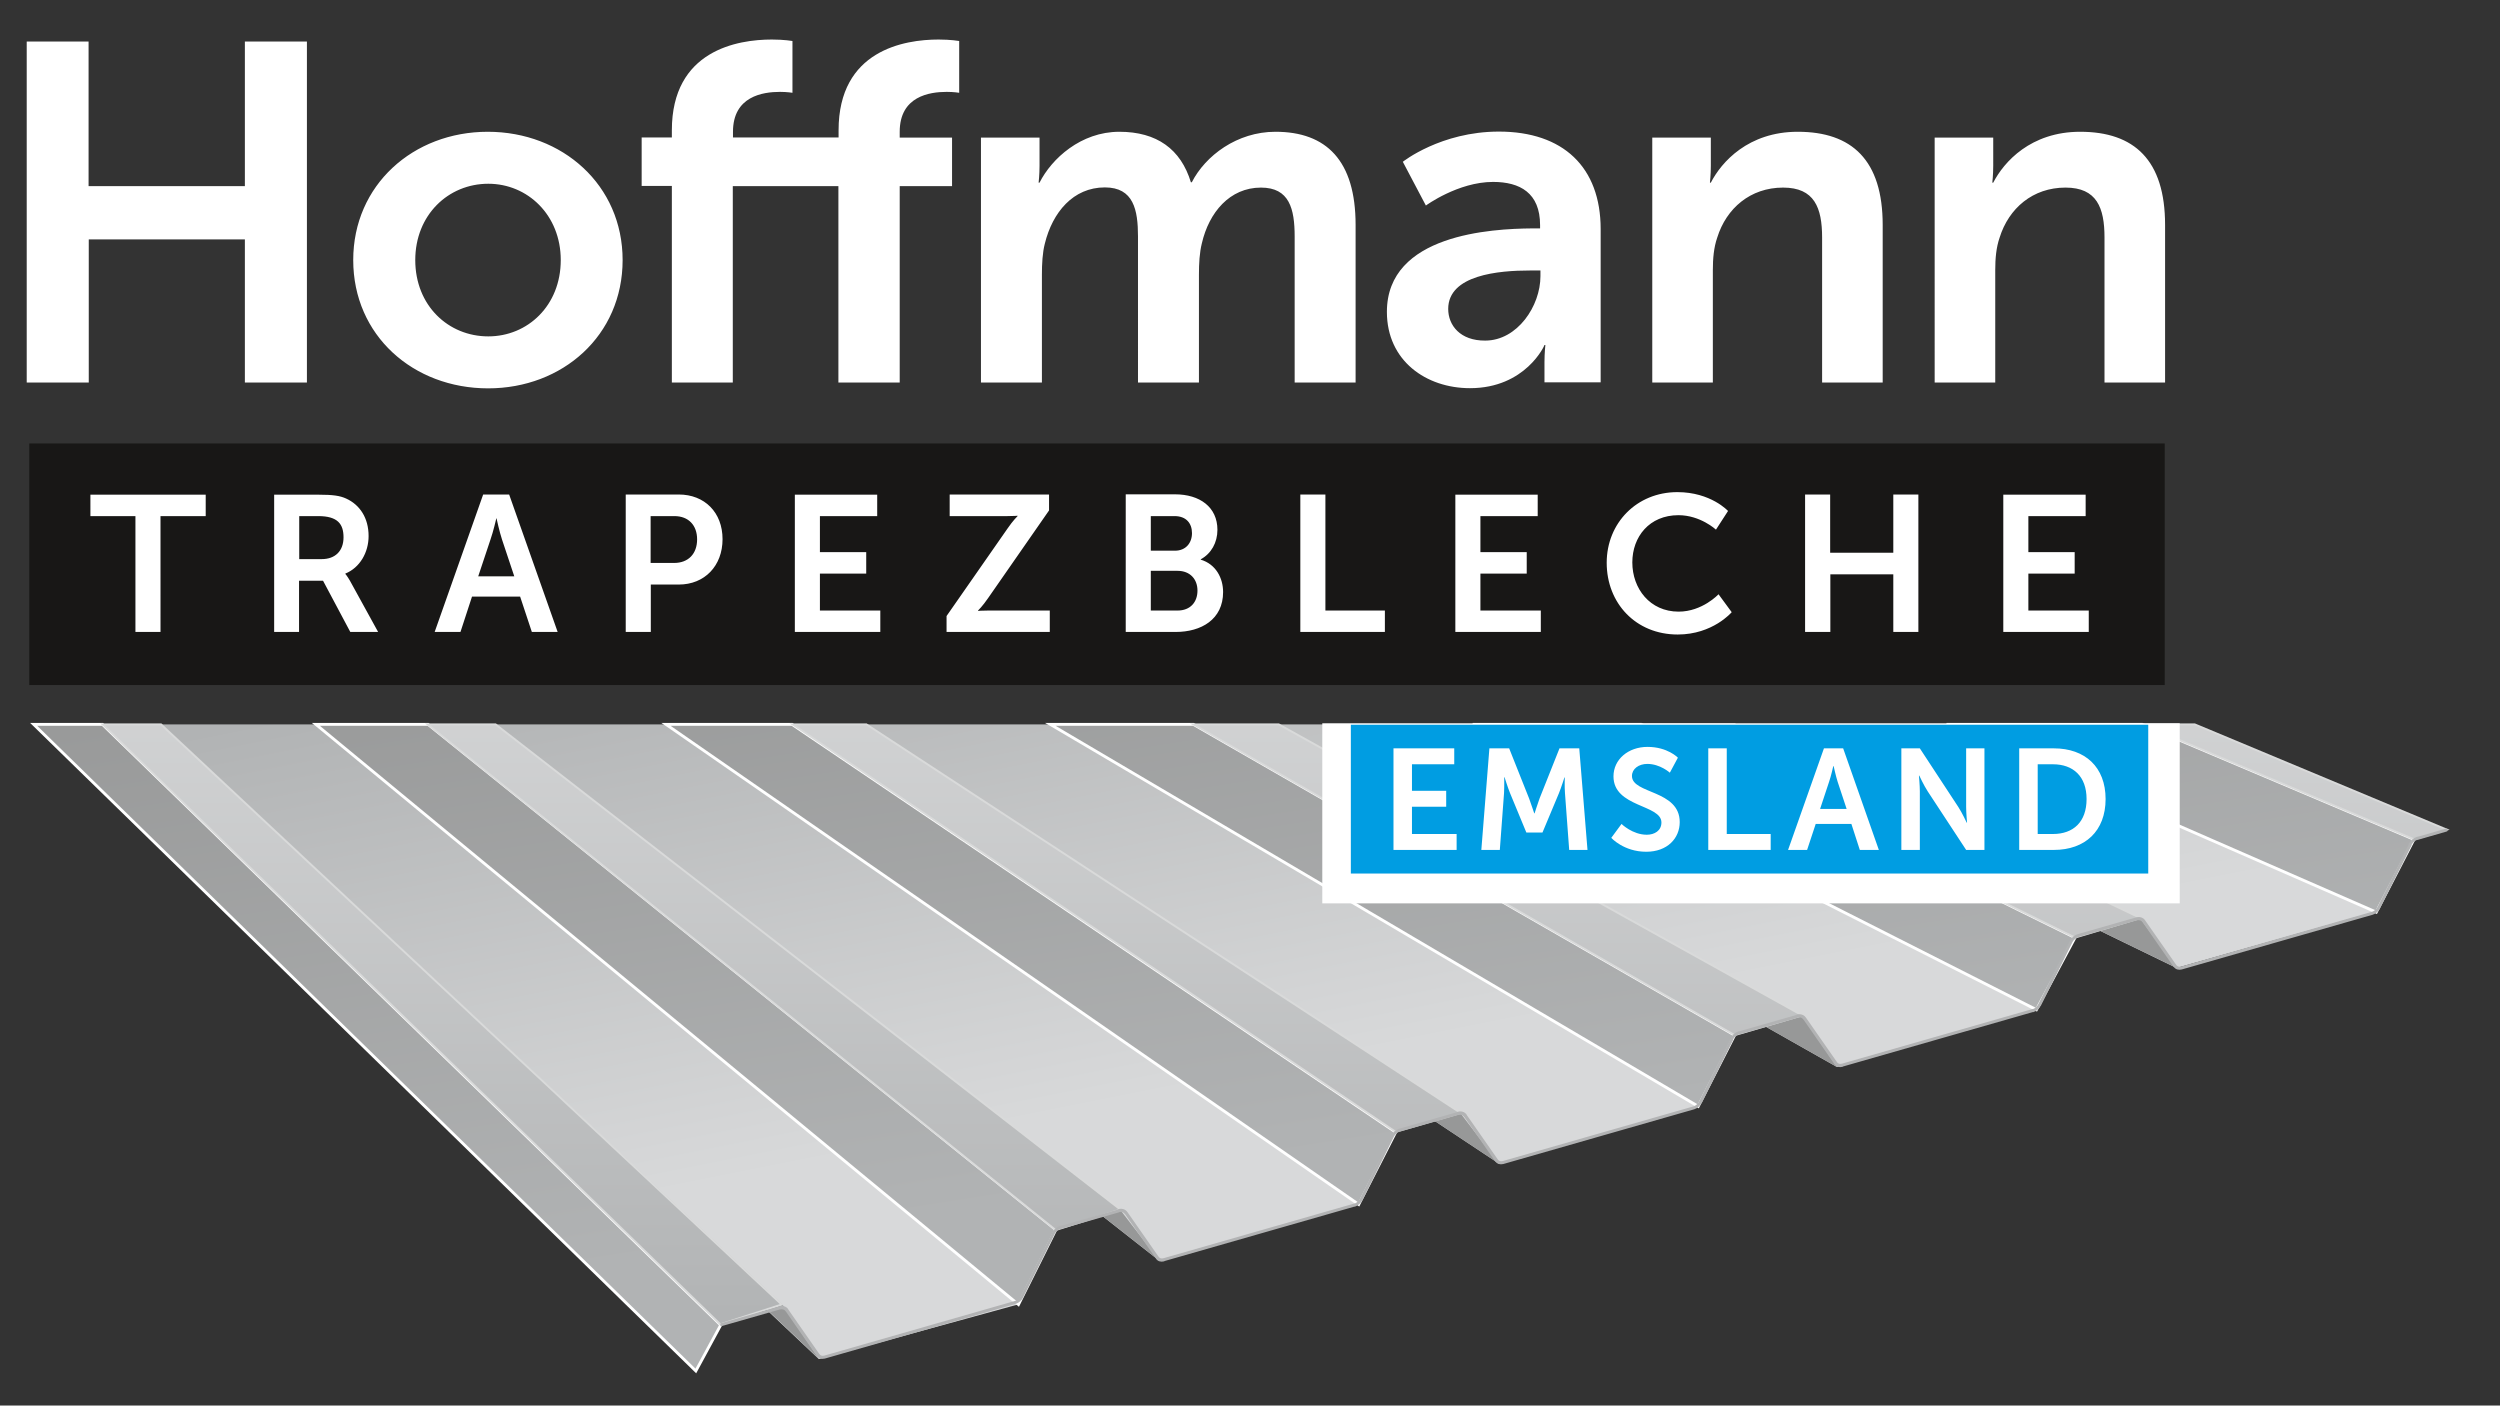
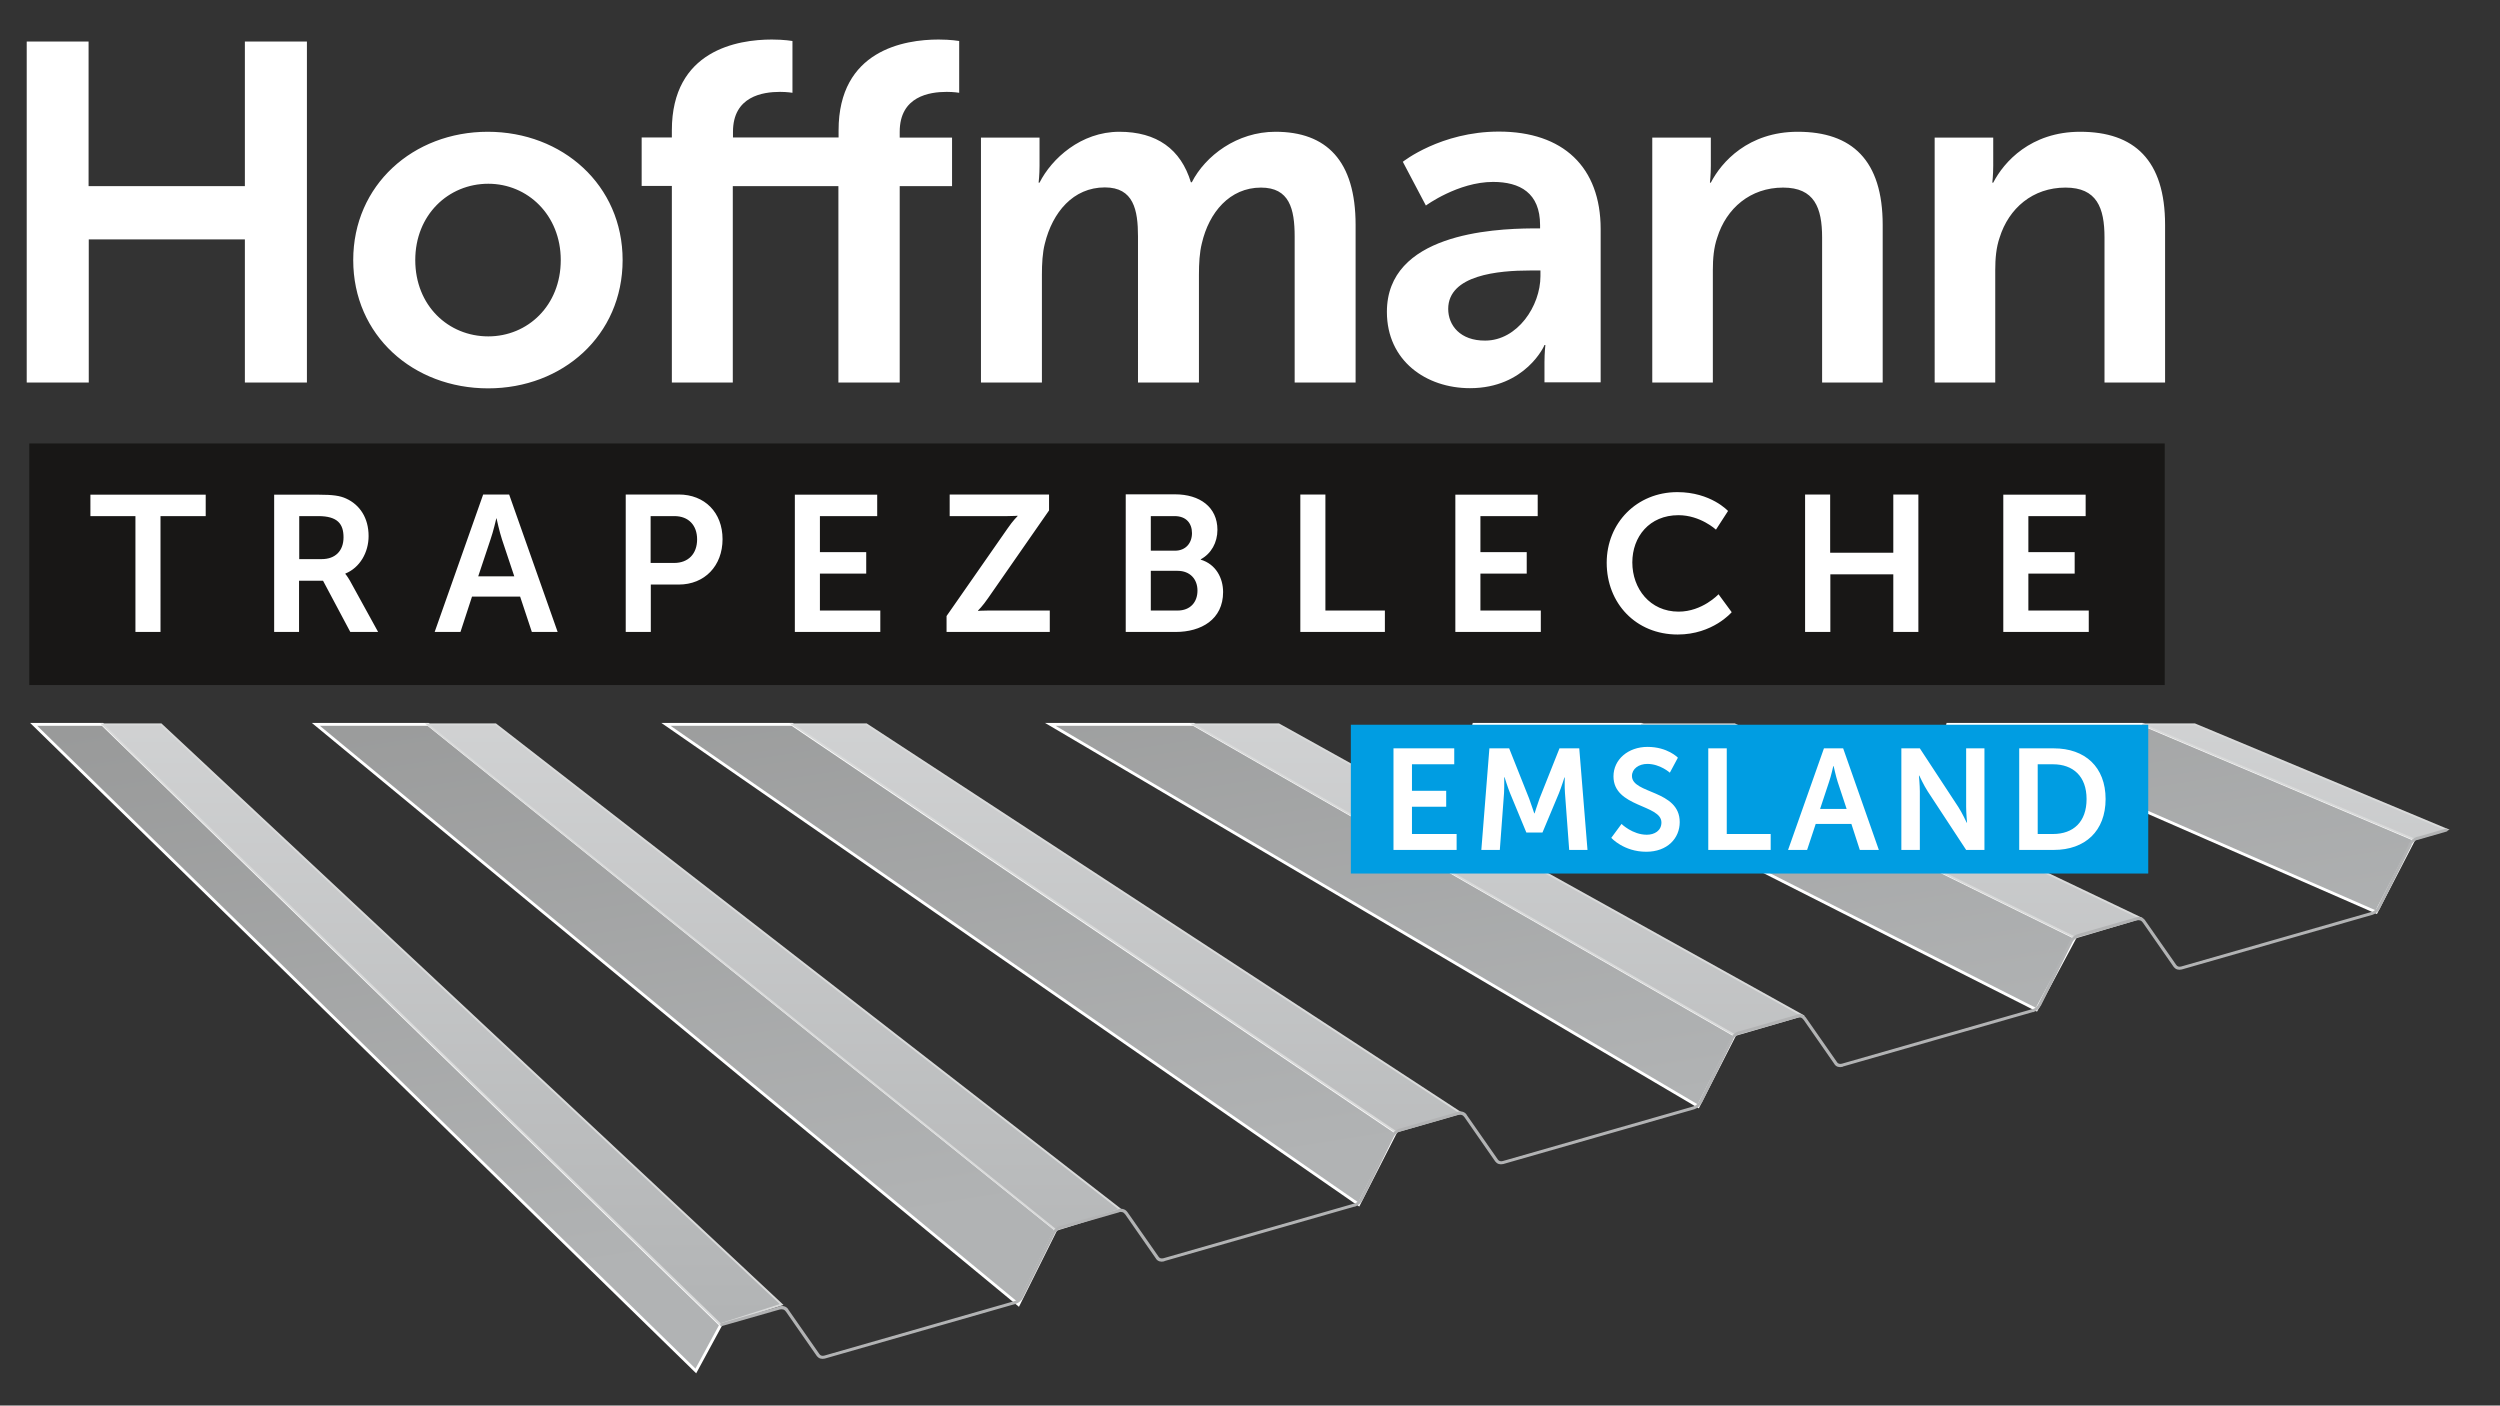
<svg xmlns="http://www.w3.org/2000/svg" xmlns:xlink="http://www.w3.org/1999/xlink" version="1.1" id="Ebene_1" x="0px" y="0px" width="1366px" height="768px" viewBox="0 0 1366 768" style="enable-background:new 0 0 1366 768;" xml:space="preserve">
  <rect x="0" y="0" width="1366" height="768" fill="#333333" stroke="none" />
  <style type="text/css">
	.st0{fill:#181716;}
	
		.st1{clip-path:url(#SVGID_00000058577458081048936790000012685870596133551771_);fill:url(#SVGID_00000088854952605013435230000006046738829043173819_);}
	.st2{fill:#979898;}
	
		.st3{clip-path:url(#SVGID_00000068657655903509005840000016350942818642701441_);fill:url(#SVGID_00000093167624206012682950000004420847100530482055_);}
	.st4{fill:none;stroke:#FFFFFF;stroke-width:1.579;}
	
		.st5{clip-path:url(#SVGID_00000142167776439705903080000007061579017233995454_);fill:url(#SVGID_00000100340773294546583360000001889036678953178513_);}
	.st6{fill:none;stroke:#D9DADA;stroke-width:1.069;}
	.st7{fill:none;stroke:#B2B3B4;stroke-width:1.069;stroke-linecap:round;stroke-linejoin:round;stroke-miterlimit:10;}
	.st8{fill:#FFFFFF;}
	.st9{fill:#009DE2;}
</style>
  <rect x="16" y="242.3" class="st0" width="1166.8" height="132" />
  <g>
    <defs>
-       <path id="SVGID_1_" d="M1069.4,395.8L1298.4,498l-109.2,30.9L915.5,395.8H1069.4z M811.3,395.8l301.4,155.9l-109,31.3L673,395.8    H811.3z M581.4,395.8l346.5,209l-108.7,31.1L457,395.8H581.4z M372.1,395.8l369.7,262.4l-108.3,30.7L260.2,395.8L372.1,395.8z     M80.2,395.8h101.4l374.5,317l-108.7,29.8L80.2,395.8z" />
-     </defs>
+       </defs>
    <clipPath id="SVGID_00000034087884362811548400000016291950880810794395_">
      <use xlink:href="#SVGID_1_" style="overflow:visible;" />
    </clipPath>
    <linearGradient id="SVGID_00000010309070760696125570000000743313845210444176_" gradientUnits="userSpaceOnUse" x1="-237.934" y1="949.989" x2="-237.087" y2="949.989" gradientTransform="matrix(297.095 1707.726 1379.574 -250.976 -1239345.625 644493.312)">
      <stop offset="0" style="stop-color:#B1B3B4" />
      <stop offset="0.39" style="stop-color:#B1B3B4" />
      <stop offset="0.59" style="stop-color:#D8D9DA" />
      <stop offset="1" style="stop-color:#D8D9DA" />
    </linearGradient>
    <polygon style="clip-path:url(#SVGID_00000034087884362811548400000016291950880810794395_);fill:url(#SVGID_00000010309070760696125570000000743313845210444176_);" points="   1261.1,181 1356.9,732 117.6,957.4 21.7,406.4  " />
  </g>
-   <path class="st2" d="M1169,501.8l0.6,0.3l19.7,26.8l-42.2-20.5L1169,501.8z M984.7,554.8l19,28.2l-39.4-22.3L984.7,554.8z   M984.7,554.8L698.7,395.8L984.7,554.8z M797.9,608.2l0.2,0.2l21,27.5l-35.5-23.6L797.9,608.2z M612,661l0.2,0.2l21.3,27.7  L602,664.1L612,661z M418.9,715.4l8.2-2.6l-339.1-317l0.3,0l339.2,317l20.1,29.8L418.9,715.4z" />
  <g>
    <defs>
      <path id="SVGID_00000042733851517776564980000015981900659734161061_" d="M1170.6,395.8l148.4,62.8l-20.6,39.8l-234.8-102.6    L1170.6,395.8z M896.8,395.8l237,116.5l-21.1,39.4l-308-155.9L896.8,395.8z M652.1,395.8l295.7,169.8l-19.9,38.9l-354-208.7H652.1    z M432.8,395.8l329.7,222.8l-20.2,39.5L363.9,395.8H432.8z M172.6,395.8l61.3,0l342.9,276.1l-20.4,40.9L172.6,395.8z M18.4,395.8    H56l337.8,328.1l-13.6,25.1L18.4,395.8z" />
    </defs>
    <clipPath id="SVGID_00000172429901312041494510000015210580276809306291_">
      <use xlink:href="#SVGID_00000042733851517776564980000015981900659734161061_" style="overflow:visible;" />
    </clipPath>
    <linearGradient id="SVGID_00000157267289082807420300000002394054359156604306_" gradientUnits="userSpaceOnUse" x1="-237.932" y1="949.988" x2="-237.085" y2="949.988" gradientTransform="matrix(314.705 1808.95 1461.348 -265.853 -1312869 682652.688)">
      <stop offset="0" style="stop-color:#979898" />
      <stop offset="0.39" style="stop-color:#979898" />
      <stop offset="0.62" style="stop-color:#B1B3B4" />
      <stop offset="1" style="stop-color:#B1B3B4" />
    </linearGradient>
    <polygon style="clip-path:url(#SVGID_00000172429901312041494510000015210580276809306291_);fill:url(#SVGID_00000157267289082807420300000002394054359156604306_);" points="   1279.1,166.4 1378.6,738.2 58.3,978.4 -41.2,406.6  " />
  </g>
  <g>
    <path class="st4" d="M1298.4,498.4l20.6-39.8l-148.4-62.8l-107,0L1298.4,498.4z M1133.8,512.3l-237-116.5l-92.1,0l308,155.9   L1133.8,512.3z M927.9,604.5l19.9-38.9L652.1,395.8l-78.2,0L927.9,604.5z M742.4,658.1l20.2-39.5L432.8,395.8l-68.9,0L742.4,658.1z    M556.5,712.8l20.4-40.9L233.9,395.8h-61.3L556.5,712.8z M380.2,749.1l13.6-25.1L56,395.8l-37.6,0L380.2,749.1z" />
  </g>
  <g>
    <defs>
-       <path id="SVGID_00000064345118429339392330000017098391656567042975_" d="M1199.2,395.8l137.7,57.5l-17.9,5.4l-148.4-62.8H1199.2z     M947.8,395.8l221.7,105.8l-35.7,10.7l-237-116.5L947.8,395.8z M698.7,395.8l286.1,159.1l-36.9,10.7L652.1,395.8H698.7z     M473.4,395.8l324.7,212.3l-35.6,10.3L433.1,395.8H473.4z M270.8,395.8l341.4,265.1l-35.4,11.2L233.7,395.8L270.8,395.8z     M56.1,395.8h31.9l339.1,317l-33.6,10.7L56.1,395.8z" />
+       <path id="SVGID_00000064345118429339392330000017098391656567042975_" d="M1199.2,395.8l137.7,57.5l-17.9,5.4l-148.4-62.8H1199.2z     M947.8,395.8l221.7,105.8l-35.7,10.7l-237-116.5L947.8,395.8z M698.7,395.8l286.1,159.1l-36.9,10.7L652.1,395.8H698.7z     M473.4,395.8l324.7,212.3l-35.6,10.3L433.1,395.8z M270.8,395.8l341.4,265.1l-35.4,11.2L233.7,395.8L270.8,395.8z     M56.1,395.8h31.9l339.1,317l-33.6,10.7L56.1,395.8z" />
    </defs>
    <clipPath id="SVGID_00000068662103639693320510000006310279067091720378_">
      <use xlink:href="#SVGID_00000064345118429339392330000017098391656567042975_" style="overflow:visible;" />
    </clipPath>
    <linearGradient id="SVGID_00000148657380242815834660000011480598729467491752_" gradientUnits="userSpaceOnUse" x1="-237.916" y1="950.004" x2="-237.069" y2="950.004" gradientTransform="matrix(-97.118 -1723.008 -1405.352 4.831 1312715.75 -413345.375)">
      <stop offset="0" style="stop-color:#B1B3B4" />
      <stop offset="0.3" style="stop-color:#B1B3B4" />
      <stop offset="0.589" style="stop-color:#D8D9DA" />
      <stop offset="1" style="stop-color:#D8D9DA" />
    </linearGradient>
    <polygon style="clip-path:url(#SVGID_00000068662103639693320510000006310279067091720378_);fill:url(#SVGID_00000148657380242815834660000011480598729467491752_);" points="   56.4,728 37.6,395.8 1336.7,391.4 1355.4,723.5  " />
  </g>
  <g>
    <path class="st6" d="M427.1,712.8l-339.1-317l-31.9,0l337.5,327.8L427.1,712.8z M612.2,660.9L270.8,395.8l-37.1,0l343.1,276.3   L612.2,660.9z M798.1,608.1L473.4,395.8l-40.3,0l329.4,222.6L798.1,608.1z M984.7,554.8L698.7,395.8h-46.6l295.7,169.8L984.7,554.8   z M1133.8,512.3l35.7-10.7L947.8,395.8l-51,0L1133.8,512.3z M1336.9,453.3l-137.7-57.5l-28.6,0l148.4,62.8L1336.9,453.3z" />
    <path class="st7" d="M1192,528.6c-1.4,0.4-2.6,0-3.3-1 M1192,529.2c-1.6,0.4-3,0-3.8-1.2 M1299.6,495.7c-0.7,1.4-2,2.6-3.3,3    M1300.1,495.9c-0.8,1.7-2.3,2.9-3.8,3.4 M1296.3,498.7L1192,528.6 M1296.3,499.3L1192,529.2 M1316.6,461.5   c0.9-1.9,2.6-3.3,4.3-3.8 M1317,461.7c0.8-1.7,2.3-2.9,3.8-3.4 M1336.8,453.2l-15.9,4.6 M1336.8,453.8l-15.9,4.6 M1316.7,461.5   l-17.1,34.2 M1317.2,461.7L1300,496 M1006.6,581.7c-1.4,0.4-2.6,0-3.3-1 M1006.6,582.4c-1.6,0.4-3,0-3.8-1.2 M1110.9,551.8   l-104.3,29.9 M1110.9,552.4l-104.3,29.9 M1167.3,501.8c1.7-0.5,3.4,0,4.3,1.3 M1167.3,502.4c1.6-0.4,3,0,3.8,1.2 M1167.3,501.8   l-31.8,9.1 M1167.3,502.4l-31.8,9.1 M1171.6,503.1l17.1,24.5 M1171.1,503.5l17.1,24.6 M1131.2,514.7c0.9-1.9,2.6-3.3,4.3-3.8    M1131.7,514.9c0.8-1.7,2.3-2.9,3.8-3.4 M1114.2,548.9c-0.7,1.4-2,2.6-3.3,3 M1114.7,549.1c-0.8,1.7-2.3,2.9-3.8,3.4 M1131.3,514.7   l-17.1,34.2 M1131.8,514.8l-17.1,34.4 M558.2,708.3c-0.7,1.4-2,2.6-3.3,3 M558.7,708.5c-0.8,1.7-2.3,2.9-3.8,3.4 M554.9,711.3   l-104.3,29.9 M554.9,711.9l-104.3,29.9 M425.9,714.3c1.7-0.5,3.4,0,4.3,1.3 M425.9,715c1.6-0.4,3,0,3.8,1.2 M425.9,714.4l-31.8,9.1    M425.9,715l-31.8,9.1 M450.6,741.2c-1.4,0.4-2.6,0-3.3-1 M450.6,741.8c-1.6,0.4-3,0-3.8-1.2 M430.2,715.7l17.1,24.5 M429.7,716.1   l17.1,24.6 M740.2,658.1L635.9,688 M740.2,658.7l-104.3,29.9 M611.2,661.2c1.7-0.5,3.4,0,4.3,1.3 M611.2,661.8c1.6-0.4,3,0,3.8,1.2    M611.3,661.3l-31.8,9.1 M611.3,661.9l-31.8,9.1 M635.9,688c-1.4,0.4-2.6,0-3.3-1 M635.9,688.7c-1.5,0.4-3,0-3.8-1.2 M615.6,662.6   l17.1,24.5 M615.1,663l17.1,24.6 M575.2,674.1c0.9-1.9,2.6-3.3,4.3-3.8 M575.6,674.3c0.8-1.7,2.3-2.9,3.8-3.4 M575.3,674.1   l-17.1,34.3 M575.7,674.3l-17.1,34.3 M821.3,634.9c-1.4,0.4-2.6,0-3.3-1 M821.3,635.5c-1.6,0.4-3,0-3.8-1.2 M928.9,602   c-0.7,1.4-2,2.6-3.3,3 M929.4,602.2c-0.8,1.7-2.3,2.9-3.8,3.4 M925.6,605l-104.3,29.9 M925.6,605.6l-104.3,29.9 M981.9,554.9   c1.7-0.5,3.4,0,4.3,1.3 M981.9,555.5c1.6-0.4,3,0,3.8,1.2 M945.9,567.8c0.9-1.9,2.6-3.3,4.3-3.8 M946.3,568   c0.8-1.7,2.3-2.9,3.8-3.4 M982,555l-31.8,9.1 M982,555.6l-31.8,9.1 M986.3,556.3l17.1,24.5 M985.8,556.7l17.1,24.6 M946,567.8   l-17.1,34.2 M946.5,568l-17.1,34.4 M796.6,608.1l-31.8,9.1 M796.6,608.7l-31.8,9.1 M796.6,608c1.7-0.5,3.4,0,4.3,1.3 M796.6,608.7   c1.6-0.4,3,0,3.8,1.2 M800.9,609.4l17.1,24.5 M800.4,609.8l17.1,24.6 M743.5,655.2c-0.7,1.4-2,2.6-3.3,3 M744,655.4   c-0.8,1.7-2.3,2.9-3.8,3.4 M760.5,621c0.9-1.9,2.6-3.3,4.3-3.8 M761,621.1c0.8-1.7,2.3-2.9,3.8-3.4 M760.6,621l-17.1,34.3    M761,621.1L744,655.5" />
    <path class="st8" d="M1094.6,345.3h46.7v-11.7h-33v-20.2h25.3v-11.7h-25.3V282h31.3v-11.7h-45V345.3z M986.4,345.3h13.7v-31.5h34.4   v31.5h13.7v-75.1h-13.7v31.8H1000v-31.8h-13.7V345.3z M877.9,307.5c0,22.1,15.9,39.2,38.8,39.2c19.2,0,29.5-12.2,29.5-12.2   l-7.2-9.8c0,0-8.8,9.5-21.8,9.5c-15.7,0-25.3-12.6-25.3-26.9c0-14,9.3-25.8,25.2-25.8c12,0,20.5,7.9,20.5,7.9l6.6-10.2   c0,0-9.4-10.3-27.7-10.3C894.4,268.9,877.9,285.7,877.9,307.5 M795.2,345.3h46.7v-11.7h-33v-20.2h25.3v-11.7h-25.3V282h31.3v-11.7   h-45V345.3z M710.6,345.3h46.1v-11.7h-32.5v-63.4h-13.7V345.3z M628.8,333.6v-21.7h14.6c6.9,0,10.9,4.6,10.9,10.8   c0,6.3-3.9,10.9-10.9,10.9H628.8z M628.8,300.9V282h13c6.3,0,9.5,3.9,9.5,9.3c0,5.4-3.4,9.6-9.3,9.6H628.8z M615.2,345.3h27.2   c13.9,0,25.9-6.8,25.9-21.8c0-7.6-3.9-15.2-12.2-17.7v-0.2c5.7-3.1,9.1-9.1,9.1-16.1c0-12.4-9.6-19.4-23.2-19.4h-26.9V345.3z    M517.2,345.3h56.4v-11.7h-33.6c-3.5,0-5.6,0.2-5.6,0.2v-0.2c0,0,2.5-2.4,5.5-6.8l33.3-47.9v-8.7h-54.3V282h31.5   c3.5,0,5.6-0.2,5.6-0.2v0.2c0,0-2.5,2.4-5.5,6.8l-33.3,47.8V345.3z M434.3,345.3H481v-11.7h-33v-20.2h25.3v-11.7H448V282h31.3   v-11.7h-45V345.3z M355.5,307.6V282h13c7.7,0,12.4,5,12.4,12.7c0,7.8-4.7,12.9-12.6,12.9H355.5z M341.9,345.3h13.7v-25.9h15.3   c14.1,0,23.9-10.2,23.9-24.8c0-14.6-9.8-24.4-23.9-24.4h-29V345.3z M271.3,283.2c0,0,1.6,7.4,3,11.6l6.7,20.1h-19.7l6.7-20.1   c1.5-4.2,3.2-11.6,3.2-11.6H271.3z M290.6,345.3h14.1l-26.5-75.1H264l-26.5,75.1h14.1l6.3-19.3h26.3L290.6,345.3z M163.5,305.5V282   h10.4c10.7,0,13.8,4.4,13.8,11.6c0,7.5-4.6,11.9-11.9,11.9H163.5z M149.8,345.3h13.6v-28h13.1l14.9,28h15.2l-15.4-28   c-1.5-2.6-2.5-3.7-2.5-3.7v-0.2c7.9-3.2,12.7-11.5,12.7-20.5c0-9.9-4.8-17.1-12.3-20.5c-3.3-1.5-7-2.1-15.1-2.1h-24.2V345.3z    M74,345.3h13.7V282h24.7v-11.7h-63V282H74V345.3z" />
    <path class="st8" d="M1056.9,209h33.3v-61.4c0-6.3,0.5-12.3,2.4-17.8c5-16,18.1-27.3,36-27.3c17.1,0,21.3,11,21.3,27.3V209h33.1   v-86.1c0-35.4-16.8-50.9-46.4-50.9c-27,0-41.7,16.5-47.5,27.8h-0.5c0,0,0.5-4.2,0.5-9.2V75.2h-32V209z M902.6,209h33.3v-61.4   c0-6.3,0.5-12.3,2.4-17.8c5-16,18.1-27.3,36-27.3c17.1,0,21.3,11,21.3,27.3V209h33.1v-86.1c0-35.4-16.8-50.9-46.4-50.9   c-27,0-41.7,16.5-47.5,27.8h-0.5c0,0,0.5-4.2,0.5-9.2V75.2h-32V209z M791.3,168.8c0-18.6,27.6-21,44.6-21h5.8v3.1   c0,16.3-12.6,35.2-30.2,35.2C797.9,186.2,791.3,177.8,791.3,168.8 M757.8,170.4c0,26.8,21.5,41.7,45.4,41.7   c30.4,0,40.9-23.6,40.7-23.6h0.5c0,0-0.5,4.2-0.5,9.4v11h30.7v-83.7c0-33.9-20.5-53.3-55.6-53.3c-31.8,0-52.5,16.5-52.5,16.5   l12.6,23.9c0,0,17.6-12.9,36.7-12.9c14.7,0,25.7,6,25.7,23.6v1.8H837C815.2,125,757.8,127.9,757.8,170.4 M536,209h33.3v-58.8   c0-6,0.3-12.1,1.6-17.1c4.2-17.1,15.5-30.7,32.8-30.7c15.7,0,18.1,12.3,18.1,26.8V209h33.3v-58.8c0-6.3,0.3-12.1,1.6-17.3   c3.9-16.8,15.2-30.4,32.3-30.4c15.5,0,18.4,11.5,18.4,26.8V209h33.3v-86.1c0-35.2-16-50.9-43.8-50.9c-21,0-38.3,13.1-45.7,27.6   h-0.5C645.2,81.5,632.1,72,611.6,72c-21,0-37,14.7-43.6,27.8h-0.5c0,0,0.5-4.2,0.5-9.2V75.2h-32V209z M458.3,209h33.3V101.7h28.6   V75.2h-28.6V72c0-19.4,16.3-21.8,25.7-21.8c3.9,0,6.8,0.5,6.8,0.5V22.4c0,0-4.5-0.8-11.3-0.8c-18.6,0-54.6,5.8-54.6,49.6v3.9h-57.7   V72c0-19.4,16.3-21.8,25.7-21.8c3.9,0,6.8,0.5,6.8,0.5V22.4c0,0-4.5-0.8-11.3-0.8c-18.6,0-54.6,5.8-54.6,49.6v3.9h-16.5v26.5h16.5   V209h33.3V101.7h57.7V209z M226.9,142.1c0-24.7,18.1-41.7,39.9-41.7c21.5,0,39.6,17.1,39.6,41.7c0,24.9-18.1,41.7-39.6,41.7   C245,183.8,226.9,167,226.9,142.1 M193,142.1c0,41.2,32.8,70.1,73.7,70.1c40.7,0,73.5-28.9,73.5-70.1c0-40.9-32.8-70.1-73.7-70.1   C225.8,72,193,101.1,193,142.1 M14.6,209h33.9v-78.2h85.3V209h33.9V22.7h-33.9v79H48.4v-79H14.6V209z" />
  </g>
-   <rect x="722.5" y="395.2" class="st8" width="468.5" height="98.4" />
  <rect x="738.1" y="396" class="st9" width="435.7" height="81.3" />
  <g>
    <path class="st8" d="M1113.4,455.7v-38.1h8.3c11.1,0,18.4,6.6,18.4,19c0,12.5-7.2,19.1-18.4,19.1H1113.4z M1103.3,464.4h18.9   c17.1,0,28.3-10.3,28.3-27.8c0-17.5-11.2-27.7-28.3-27.7h-18.9V464.4z M1038.9,464.4h10.1v-32c0-3.3-0.5-8.6-0.5-8.6h0.2   c0,0,2.5,5.4,4.6,8.6l21,32h10v-55.5h-10v32c0,3.3,0.5,8.6,0.5,8.6h-0.2c0,0-2.5-5.4-4.6-8.6l-21-32h-10.1V464.4z M1001.9,418.6   c0,0,1.2,5.5,2.2,8.6l4.9,14.8h-14.5l4.9-14.8c1.1-3.1,2.3-8.6,2.3-8.6H1001.9z M1016.2,464.4h10.4l-19.5-55.5h-10.5L977,464.4   h10.4l4.7-14.2h19.5L1016.2,464.4z M933.4,464.4h34.1v-8.7h-24v-46.8h-10.1V464.4z M880.4,457.8c0,0,6.8,7.6,19.1,7.6   c11.6,0,18.3-7.4,18.3-16.2c0-17.7-26.1-15.3-26.1-25.2c0-3.9,3.7-6.6,8.4-6.6c7,0,12.3,4.8,12.3,4.8l4.4-8.2c0,0-5.6-5.9-16.6-5.9   c-10.6,0-18.6,6.9-18.6,16.1c0,17,26.2,15.3,26.2,25.2c0,4.5-3.8,6.7-8,6.7c-7.8,0-13.8-5.9-13.8-5.9L880.4,457.8z M809.4,464.4   h10.1l2.3-31c0.2-3.7,0.1-8.7,0.1-8.7h0.2c0,0,1.7,5.5,3,8.7l8.9,21.5h8.8l9-21.5c1.3-3.2,3-8.6,3-8.6h0.2c0,0-0.2,4.9,0.1,8.6   l2.3,31h10l-4.5-55.5h-10.8l-10.9,27.4c-1.2,3.3-2.7,8.1-2.7,8.1h-0.2c0,0-1.6-4.8-2.8-8.1l-10.9-27.4h-10.8L809.4,464.4z    M761.4,464.4h34.5v-8.7h-24.4v-14.9h18.7v-8.7h-18.7v-14.5h23.1v-8.7h-33.2V464.4z" />
  </g>
</svg>